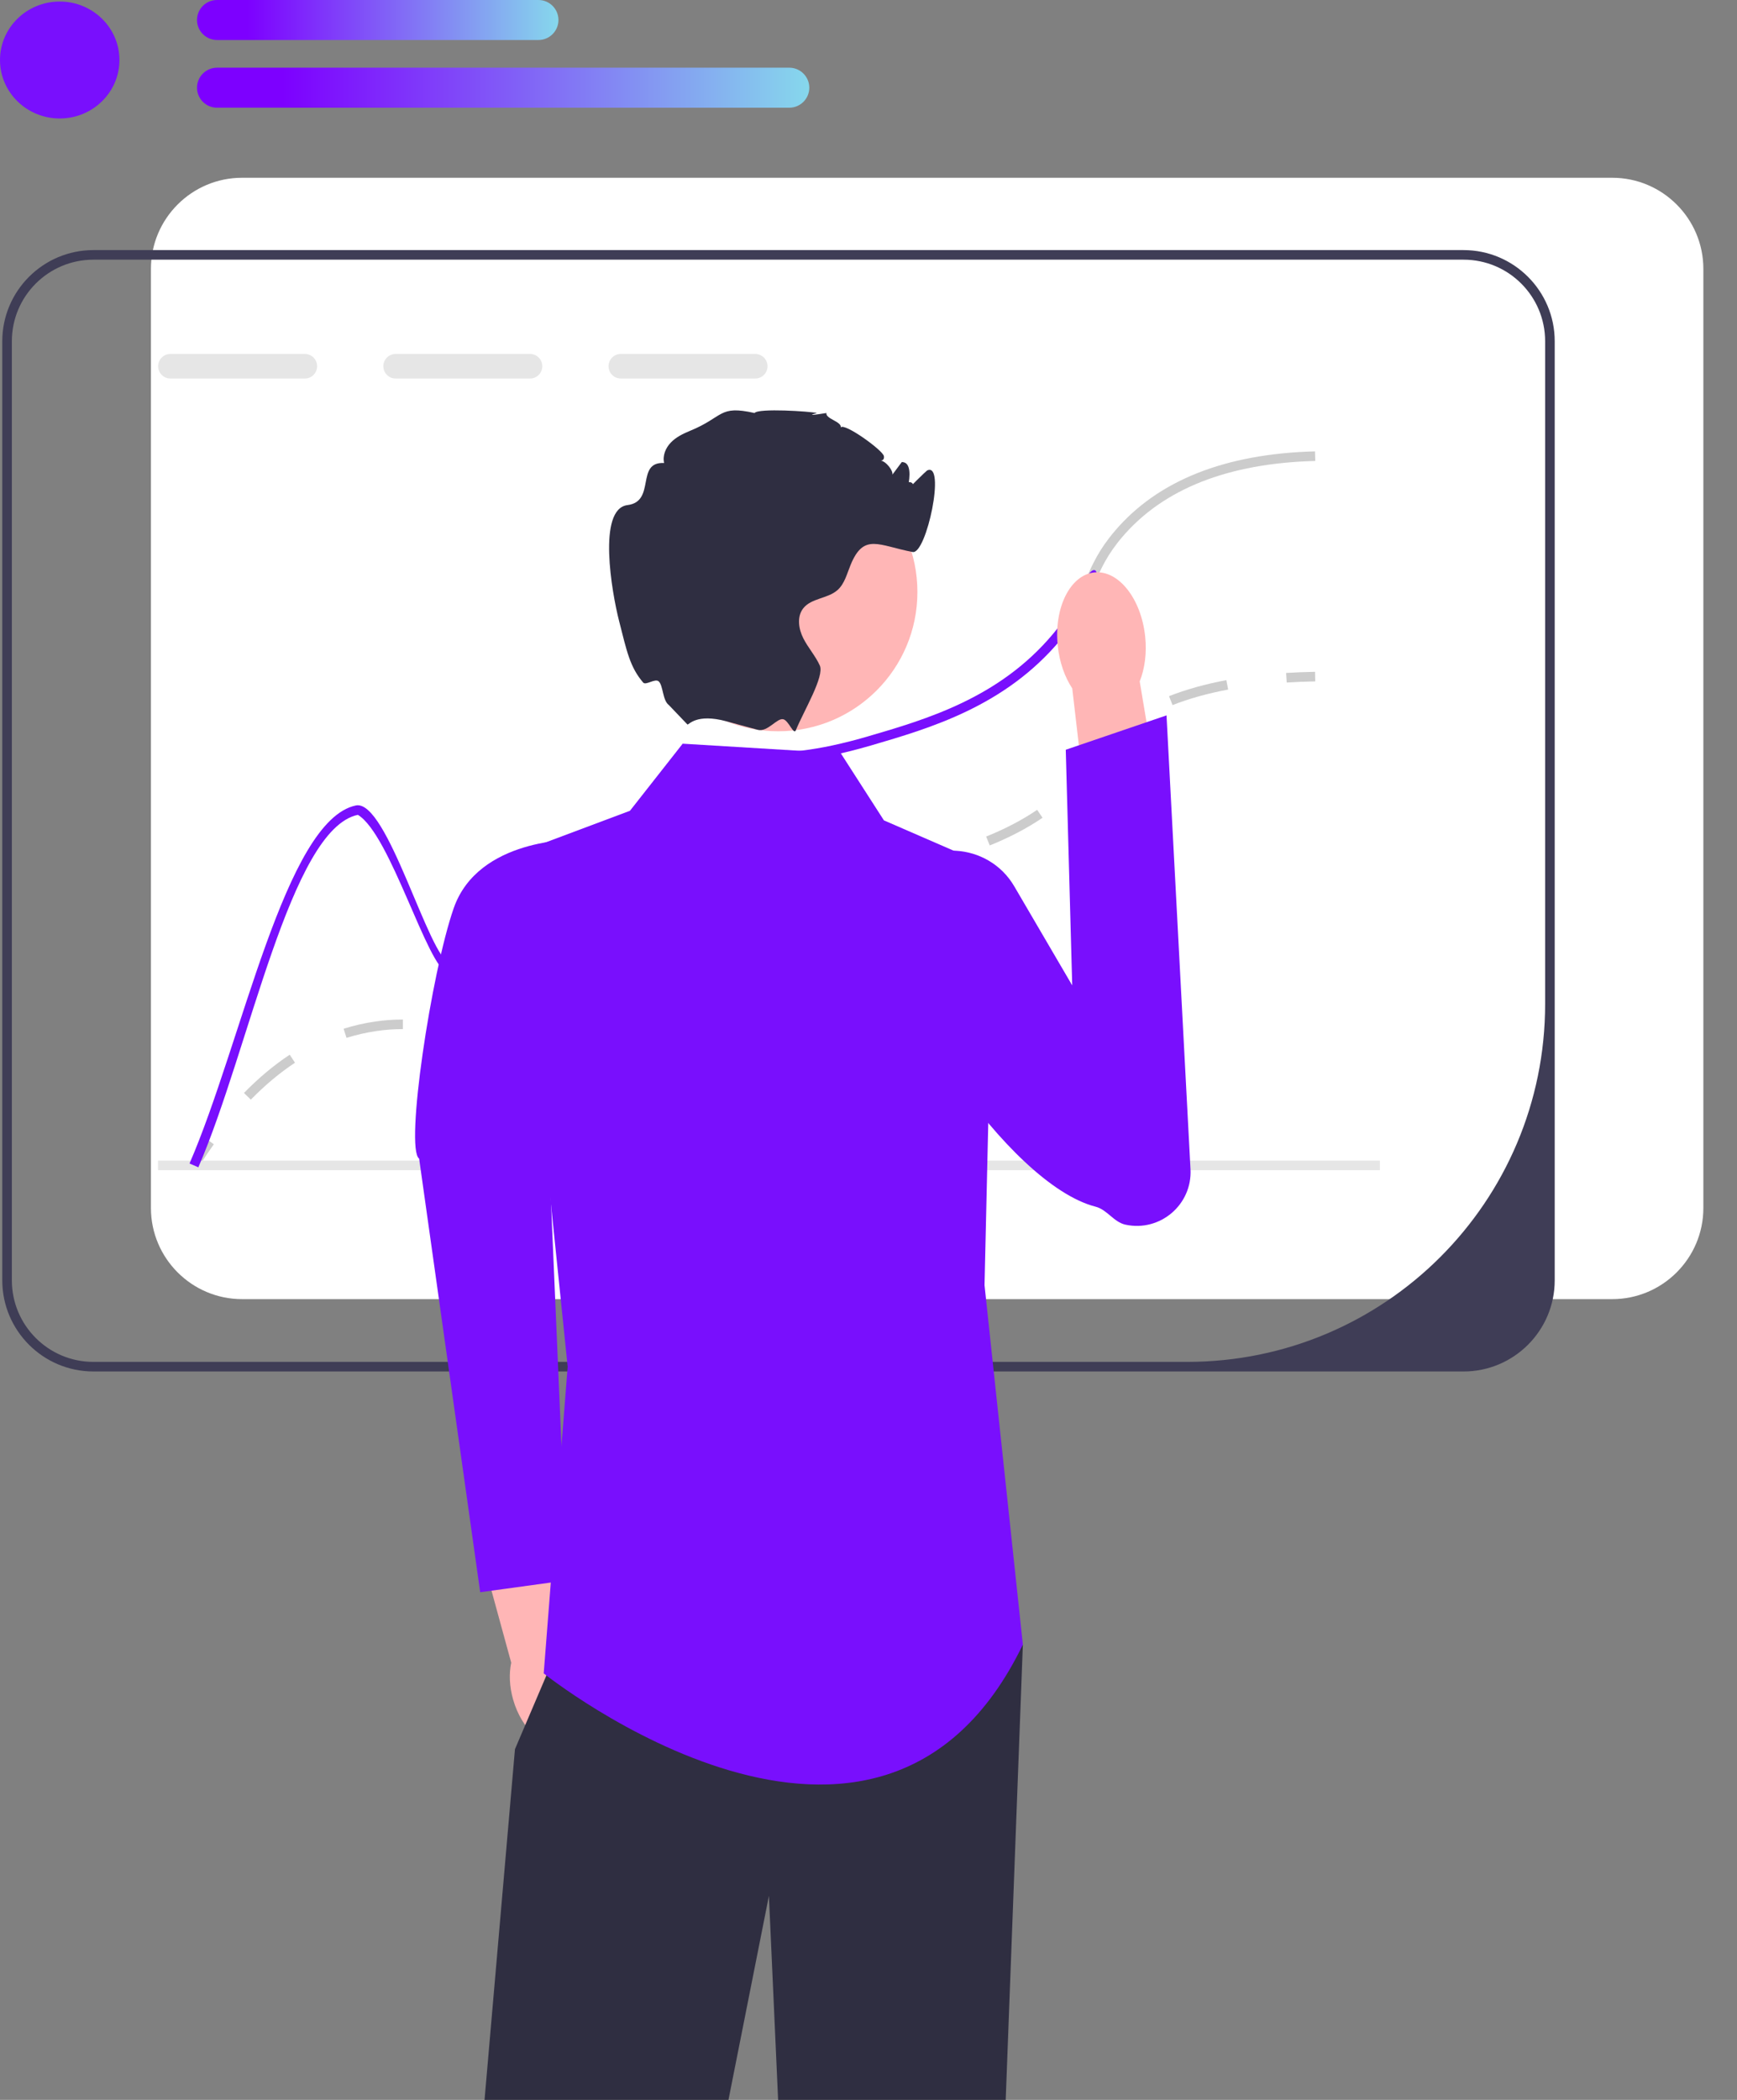
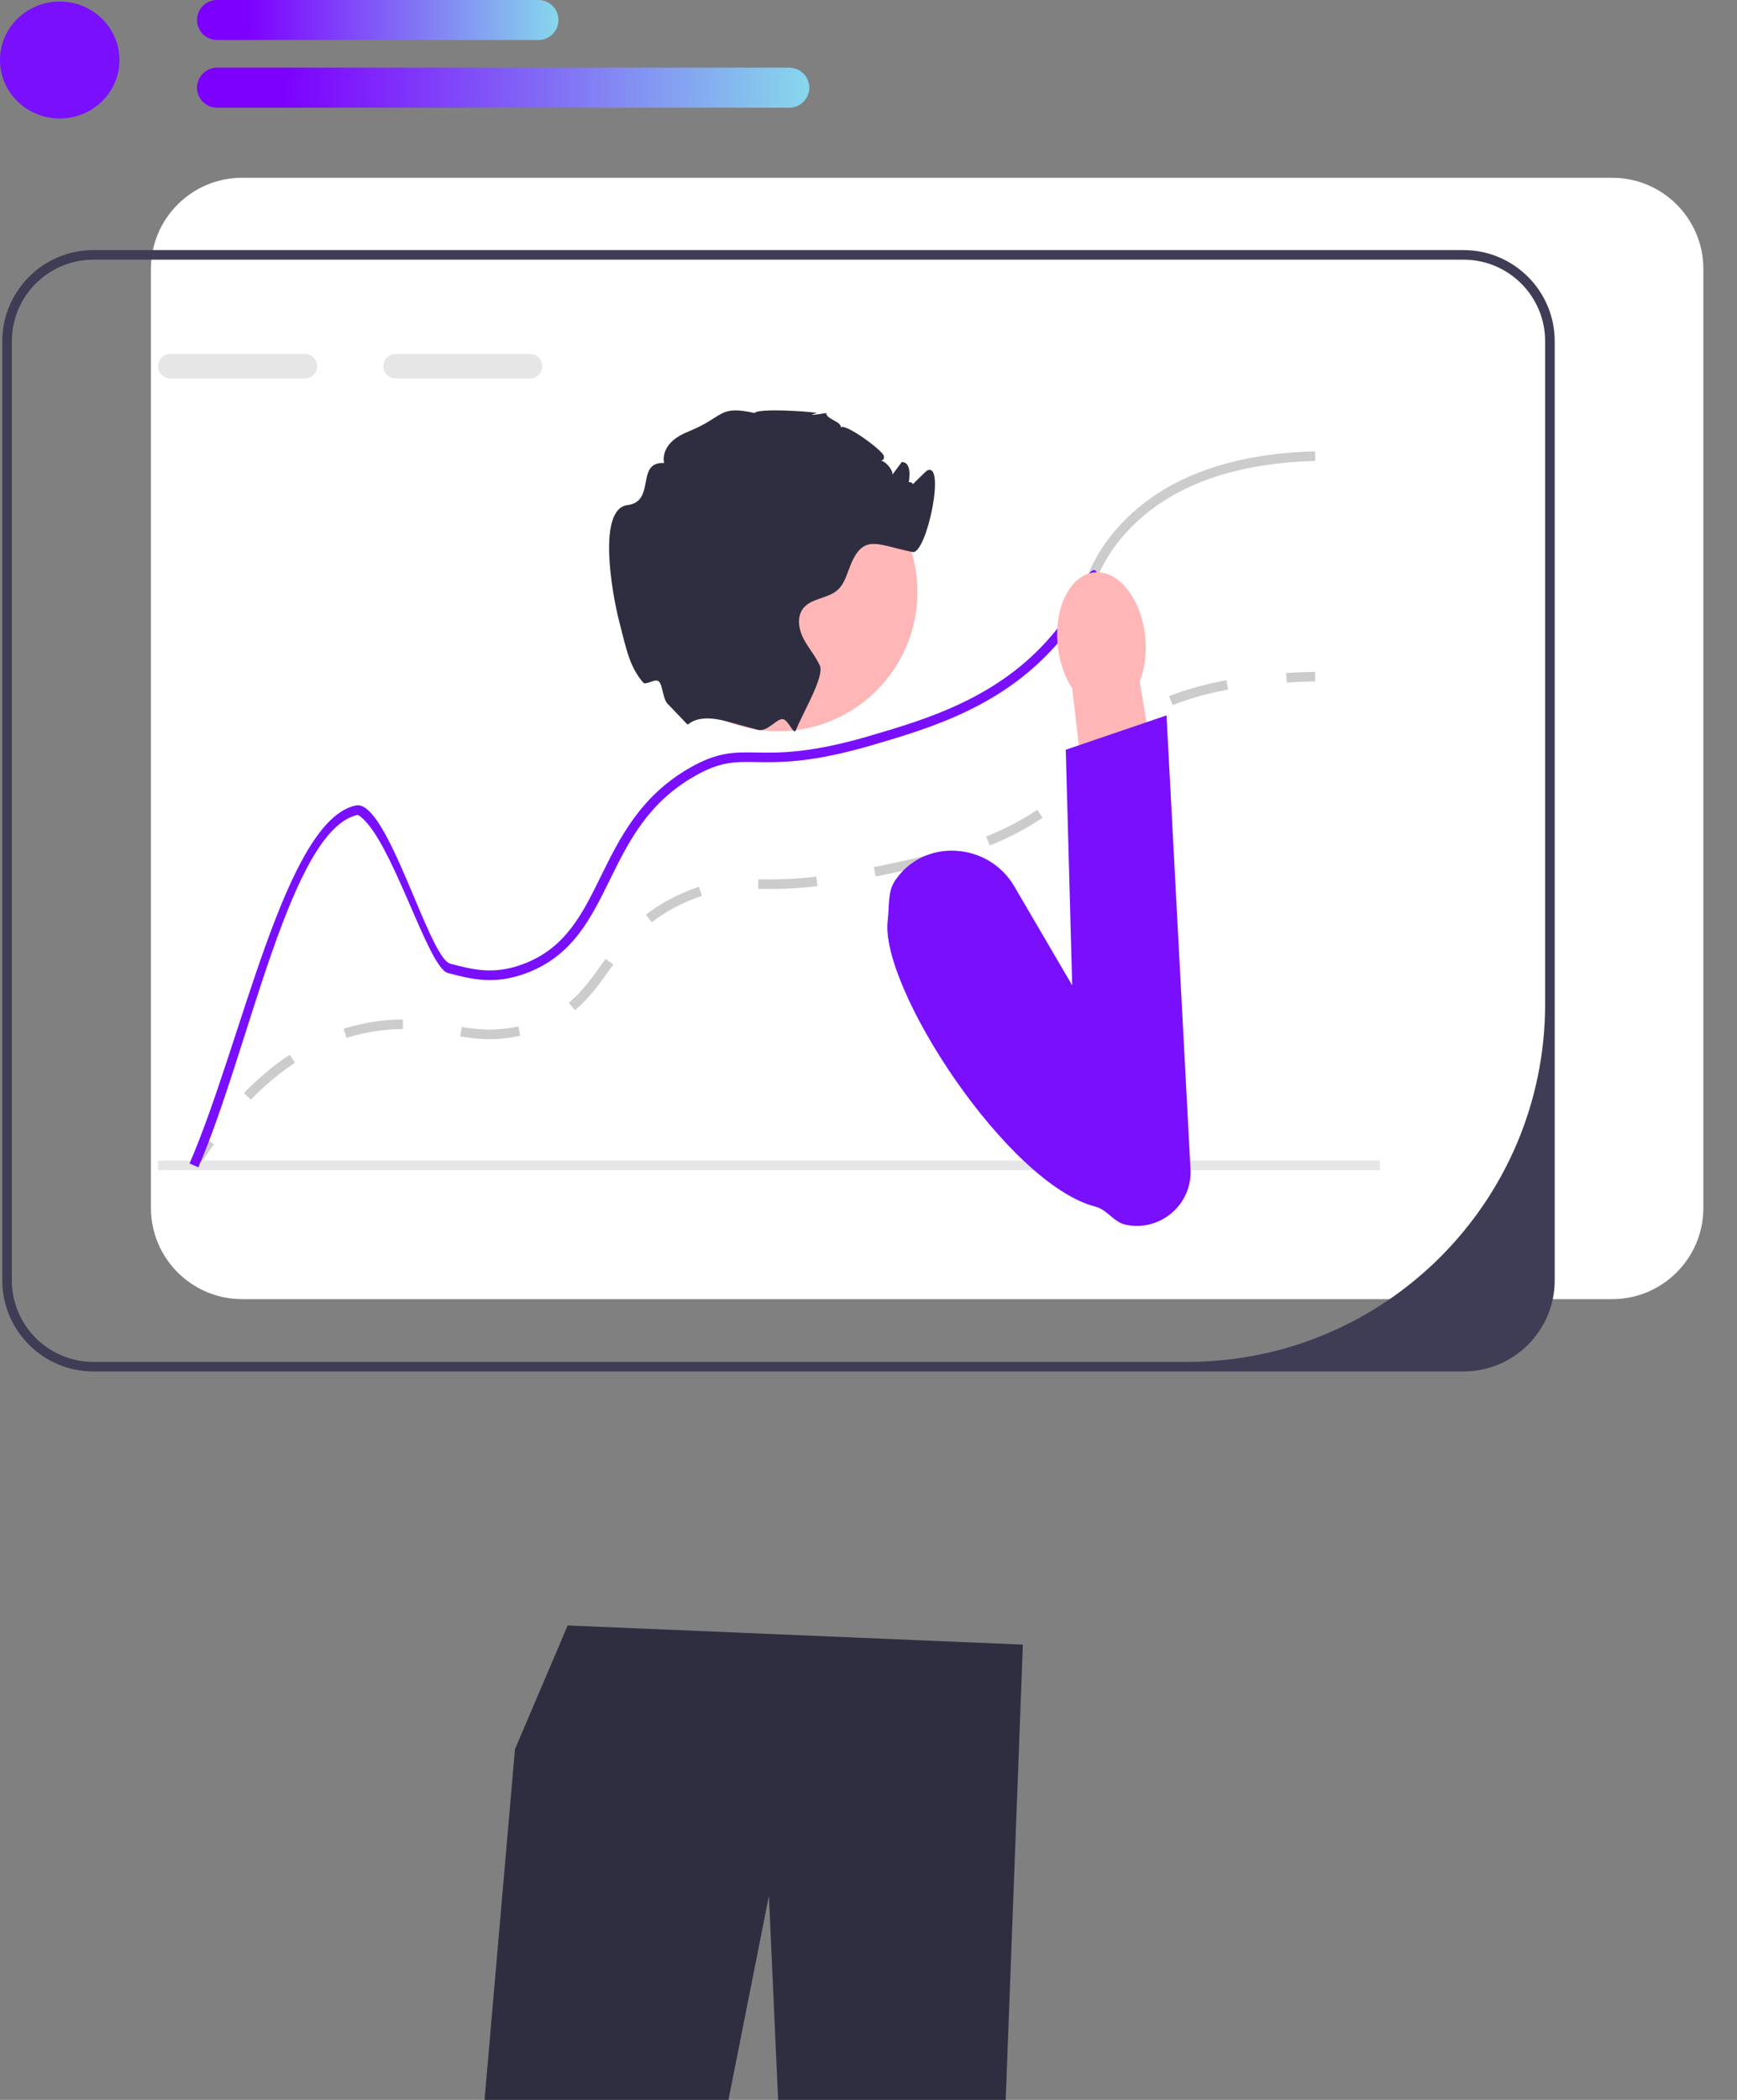
<svg xmlns="http://www.w3.org/2000/svg" width="100%" height="100%" style="overflow:visible;" preserveAspectRatio="none" viewBox="0 0 289.56 350" fill="none">
  <rect x="0" y="0" width="289.56" height="350" fill="#808080" stroke="none" />
  <path d="M268.761 29.629H40.352C31.973 29.629 25.16 36.442 25.16 44.821V201.343C25.16 209.722 31.973 216.535 40.352 216.535H268.761C277.14 216.535 283.953 209.722 283.953 201.343V44.821C283.953 36.442 277.14 29.629 268.761 29.629Z" fill="white" />
  <path d="M243.981 41.685H15.572C7.193 41.685 0.38 48.499 0.38 56.878V213.4C0.38 221.778 7.193 228.592 15.572 228.592H243.981C252.359 228.592 259.173 221.778 259.173 213.4V56.878C259.173 48.499 252.359 41.685 243.981 41.685ZM257.575 167.331C257.575 200.282 230.863 226.994 197.912 226.994H15.572C8.064 226.994 1.977 220.908 1.977 213.4V56.878C1.977 49.37 8.064 43.283 15.572 43.283H243.981C251.489 43.283 257.575 49.37 257.575 56.878V167.331Z" fill="#3F3D56" />
  <path d="M33.005 194.671L31.654 193.82C32.532 192.423 33.439 191.069 34.348 189.796L35.648 190.724C34.757 191.972 33.868 193.3 33.005 194.671Z" fill="#CCCCCC" />
  <path d="M41.814 183.286L40.67 182.171C43.108 179.672 45.673 177.528 48.295 175.797L49.176 177.13C46.649 178.798 44.172 180.869 41.814 183.286ZM81.667 173.203C79.76 173.203 78.022 172.958 76.721 172.745L76.979 171.169C78.297 171.385 79.885 171.605 81.667 171.605C83.242 171.605 84.789 171.432 86.397 171.076L86.742 172.636C85.019 173.017 83.359 173.203 81.667 173.203ZM57.764 172.991L57.283 171.468C59 170.926 60.777 170.521 62.567 170.262C64.104 170.039 65.574 169.931 67.059 169.931H67.157V171.529H67.059C65.651 171.529 64.257 171.631 62.796 171.843C61.091 172.089 59.398 172.476 57.764 172.991ZM95.841 168.375L94.82 167.146C97.025 165.315 98.605 163.101 100.278 160.757L100.945 159.824L102.241 160.758L101.578 161.684C99.843 164.115 98.204 166.412 95.841 168.375ZM108.652 153.727L107.67 152.468C109.823 150.787 112.256 149.426 115.107 148.305C115.592 148.114 116.056 147.944 116.502 147.792L117.017 149.304C116.594 149.449 116.153 149.61 115.691 149.792C112.985 150.856 110.683 152.143 108.652 153.727ZM127.938 148.179C127.401 148.179 126.891 148.174 126.401 148.168L126.42 146.571C126.92 146.576 127.443 146.578 127.996 146.581C129.876 146.581 132.494 146.528 136.085 146.112L136.269 147.699C132.56 148.128 129.9 148.173 127.938 148.179ZM145.987 146.087L145.67 144.521C148.54 143.941 151.878 143.25 155.182 142.397L155.581 143.944C152.239 144.807 148.877 145.502 145.987 146.087ZM164.991 140.916L164.394 139.434C167.597 138.143 170.378 136.687 172.897 134.981L173.792 136.304C171.179 138.073 168.3 139.582 164.991 140.916ZM181.132 129.501L179.836 128.567C180.282 127.949 180.667 127.345 181.039 126.762C182.139 125.04 183.277 123.258 185.985 121.072L186.175 120.92L187.165 122.174L186.989 122.315C184.483 124.338 183.464 125.933 182.386 127.622C182.001 128.224 181.604 128.846 181.132 129.501ZM195.463 117.52L194.88 116.032C197.728 114.916 200.943 114.018 204.438 113.362L204.733 114.932C201.336 115.57 198.217 116.44 195.463 117.52Z" fill="#CCCCCC" />
  <path d="M214.497 113.76L214.397 112.165C215.95 112.068 217.572 112.004 219.221 111.975L219.25 113.572C217.625 113.601 216.026 113.664 214.497 113.76Z" fill="#CCCCCC" />
  <path d="M50.819 58.994H28.406C27.28 58.994 26.361 59.913 26.361 61.039C26.361 62.173 27.28 63.092 28.406 63.092H50.819C51.945 63.092 52.864 62.173 52.864 61.039C52.864 59.913 51.945 58.994 50.819 58.994Z" fill="#E6E6E6" />
  <path d="M88.36 58.994H65.947C64.821 58.994 63.902 59.913 63.902 61.039C63.902 62.173 64.821 63.092 65.947 63.092H88.36C89.486 63.092 90.405 62.173 90.405 61.039C90.405 59.913 89.486 58.994 88.36 58.994Z" fill="#E6E6E6" />
-   <path d="M125.901 58.994H103.488C102.362 58.994 101.443 59.913 101.443 61.039C101.443 62.173 102.362 63.092 103.488 63.092H125.901C127.027 63.092 127.946 62.173 127.946 61.039C127.946 59.913 127.027 58.994 125.901 58.994Z" fill="#E6E6E6" />
  <path d="M230.019 193.446H26.339V195.044H230.019V193.446Z" fill="#E6E6E6" />
  <path d="M219.259 76.83C204.762 77.205 193.947 81.471 187.094 89.49C184.562 92.461 183.532 94.802 182.445 97.278C181.367 99.722 180.265 102.238 177.701 105.521V102.805C179.29 100.473 180.145 98.524 180.984 96.631C182.118 94.043 183.196 91.599 185.88 88.46C193.037 80.073 204.251 75.624 219.212 75.232L219.259 76.83Z" fill="#CCCCCC" />
  <path d="M182.445 97.277C181.367 99.721 180.265 102.237 177.701 105.52C177.397 105.912 177.07 106.319 176.718 106.742C167.469 117.741 155.112 121.351 145.176 124.259C144.553 124.442 143.946 124.61 143.355 124.77C134.521 127.166 129.68 127.078 126.078 127.022C122.46 126.958 120.071 126.918 115.798 129.363C107.962 133.828 104.752 140.361 101.644 146.679C98.442 153.181 95.422 159.324 87.722 162.207C82.379 164.204 78.625 163.213 74.655 162.175C71.244 161.272 65.097 139.056 59.654 135.816C48.416 138.173 41.587 174.899 33.064 194.564L31.595 193.925C40.341 173.765 47.545 136.727 59.319 134.251C64.567 133.149 71.476 159.683 75.062 160.625C78.784 161.608 82.291 162.526 87.163 160.705C94.272 158.054 97.02 152.454 100.207 145.977C103.274 139.746 106.748 132.685 114.999 127.973C119.656 125.313 122.364 125.361 126.102 125.425C129.664 125.489 134.473 125.569 143.355 123.117C143.802 122.989 144.257 122.861 144.729 122.725C154.457 119.882 166.558 116.343 175.488 105.72C176.367 104.673 177.094 103.707 177.701 102.804C179.29 100.472 180.145 98.523 180.984 96.63C182.118 94.042 183.532 94.801 182.445 97.277Z" fill="#790FFD" />
-   <path d="M97.268 280.015C96.635 277.813 95.553 275.935 94.264 274.595L89.58 253.245L79.371 255.746L85.221 277.135C84.837 278.944 84.914 281.105 85.546 283.306C86.99 288.336 90.785 291.677 94.022 290.768C97.259 289.859 98.712 285.044 97.268 280.015Z" fill="#FFB6B6" />
-   <path d="M95.855 139.962C95.855 139.962 79.733 139.632 75.634 151.372C71.903 162.059 67.479 191.418 69.87 193.114L80.049 265.389L94.562 263.394L90.837 176.676L95.855 139.962Z" fill="#790FFD" />
  <path d="M170.512 274.12L167.653 350H129.712L128.179 315.998L121.437 350H80.773L85.845 291.548L91.085 279.256L94.631 270.925L170.512 274.12Z" fill="#2F2E41" />
-   <path d="M140.16 125.553L113.801 123.955L105.015 135.137L85.845 142.326L94.631 227.792L90.638 278.911C90.638 278.911 146.55 323.641 170.512 274.119L164.122 214.213L165.72 144.722L147.349 136.735L140.16 125.553Z" fill="#790FFD" />
  <path d="M190.904 106.113C191.19 108.882 190.827 111.486 189.991 113.574L194.382 139.782L181.85 141.507L178.745 114.736C177.499 112.863 176.612 110.388 176.326 107.618C175.672 101.292 178.406 95.827 182.432 95.411C186.458 94.995 190.251 99.787 190.904 106.113Z" fill="#FFB6B6" />
  <path d="M169.076 147.724C164.756 140.34 154.039 139.644 149.239 146.725C147.927 148.661 148.293 150.838 147.98 153.452C146.65 164.552 167.92 197.351 182.637 201.128C184.569 201.623 185.669 203.706 187.618 204.125C193.393 205.366 198.769 200.783 198.457 194.885L194.46 119.237L177.664 124.966L178.739 164.241L169.076 147.724Z" fill="#790FFD" />
  <path d="M129.716 121.888C142.539 121.888 152.934 111.494 152.934 98.671C152.934 85.848 142.539 75.453 129.716 75.453C116.893 75.453 106.498 85.848 106.498 98.671C106.498 111.494 116.893 121.888 129.716 121.888Z" fill="#FFB6B6" />
  <path d="M151.342 81.622C151.143 81.67 154.399 78.497 154.537 78.427C157.732 76.83 154.449 92.445 152.141 92.006C146.462 90.928 144.01 88.787 141.805 94.131C141.19 95.616 140.807 97.294 139.609 98.356C137.963 99.802 135.232 99.682 133.89 101.407C132.811 102.797 133.123 104.842 133.922 106.407C134.72 107.981 135.935 109.315 136.661 110.92C137.476 112.725 134.002 118.468 132.676 121.695V121.703L132.668 121.722C132.315 122.569 131.478 120.13 130.594 119.887C129.537 119.596 127.978 122.093 126.294 121.639C126.286 121.639 126.278 121.631 126.27 121.631C124.664 121.184 122.875 120.705 121.102 120.226H121.094C116.102 118.868 114.84 120.817 114.6 120.761L111.501 117.518C110.437 116.743 110.558 114.243 109.808 113.572C109.194 113.023 107.665 114.292 107.215 113.764C105.005 111.176 104.497 108.587 103.194 103.476C102.004 98.803 99.536 84.817 104.608 84.186C109.392 83.587 105.894 76.926 110.71 77.173C110.423 75.959 110.958 74.657 111.828 73.763C112.691 72.86 113.841 72.301 114.999 71.822C120.71 69.489 119.76 67.484 125.782 68.842C126.382 68.004 135.08 68.563 136.166 68.842C136.246 68.858 133.474 69.521 137.764 68.842C137.604 69.825 140.32 70.256 140.16 71.239C140.759 70.432 147.197 75.065 147.349 76.031C147.548 77.237 145.727 76.622 146.941 76.806C147.66 76.918 148.89 78.379 148.77 79.106C149.289 78.403 149.809 77.708 150.336 77.005C150.432 77.013 150.52 77.029 150.615 77.045C153.044 77.509 150.26 85.447 150.36 82.972C150.544 78.427 153.762 81.087 151.342 81.622Z" fill="#2F2E41" />
  <path d="M9.955 19.747C15.453 19.747 19.91 15.384 19.91 10.002C19.91 4.62 15.453 0.257 9.955 0.257C4.457 0.257 0 4.62 0 10.002C0 15.384 4.457 19.747 9.955 19.747Z" fill="#790FFD" />
  <path d="M89.76 6.668H36.176C34.338 6.668 32.842 5.172 32.842 3.334C32.842 1.496 34.338 0 36.176 0H89.76C91.598 0 93.094 1.496 93.094 3.334C93.094 5.172 91.598 6.668 89.76 6.668Z" fill="url(#paint0_linear_703_847)" />
  <path d="M131.577 17.952H36.176C34.338 17.952 32.842 16.456 32.842 14.618C32.842 12.78 34.338 11.284 36.176 11.284H131.577C133.415 11.284 134.911 12.78 134.911 14.618C134.911 16.456 133.415 17.952 131.577 17.952Z" fill="url(#paint1_linear_703_847)" />
  <defs>
    <linearGradient id="paint0_linear_703_847" x1="12.418" y1="3.334" x2="102.029" y2="3.334" gradientUnits="userSpaceOnUse">
      <stop offset="0.322" stop-color="#7D00FF" />
      <stop offset="1" stop-color="#88FDE9" />
    </linearGradient>
    <linearGradient id="paint1_linear_703_847" x1="-1.757" y1="14.618" x2="150.048" y2="14.618" gradientUnits="userSpaceOnUse">
      <stop offset="0.322" stop-color="#7D00FF" />
      <stop offset="1" stop-color="#88FDE9" />
    </linearGradient>
  </defs>
</svg>